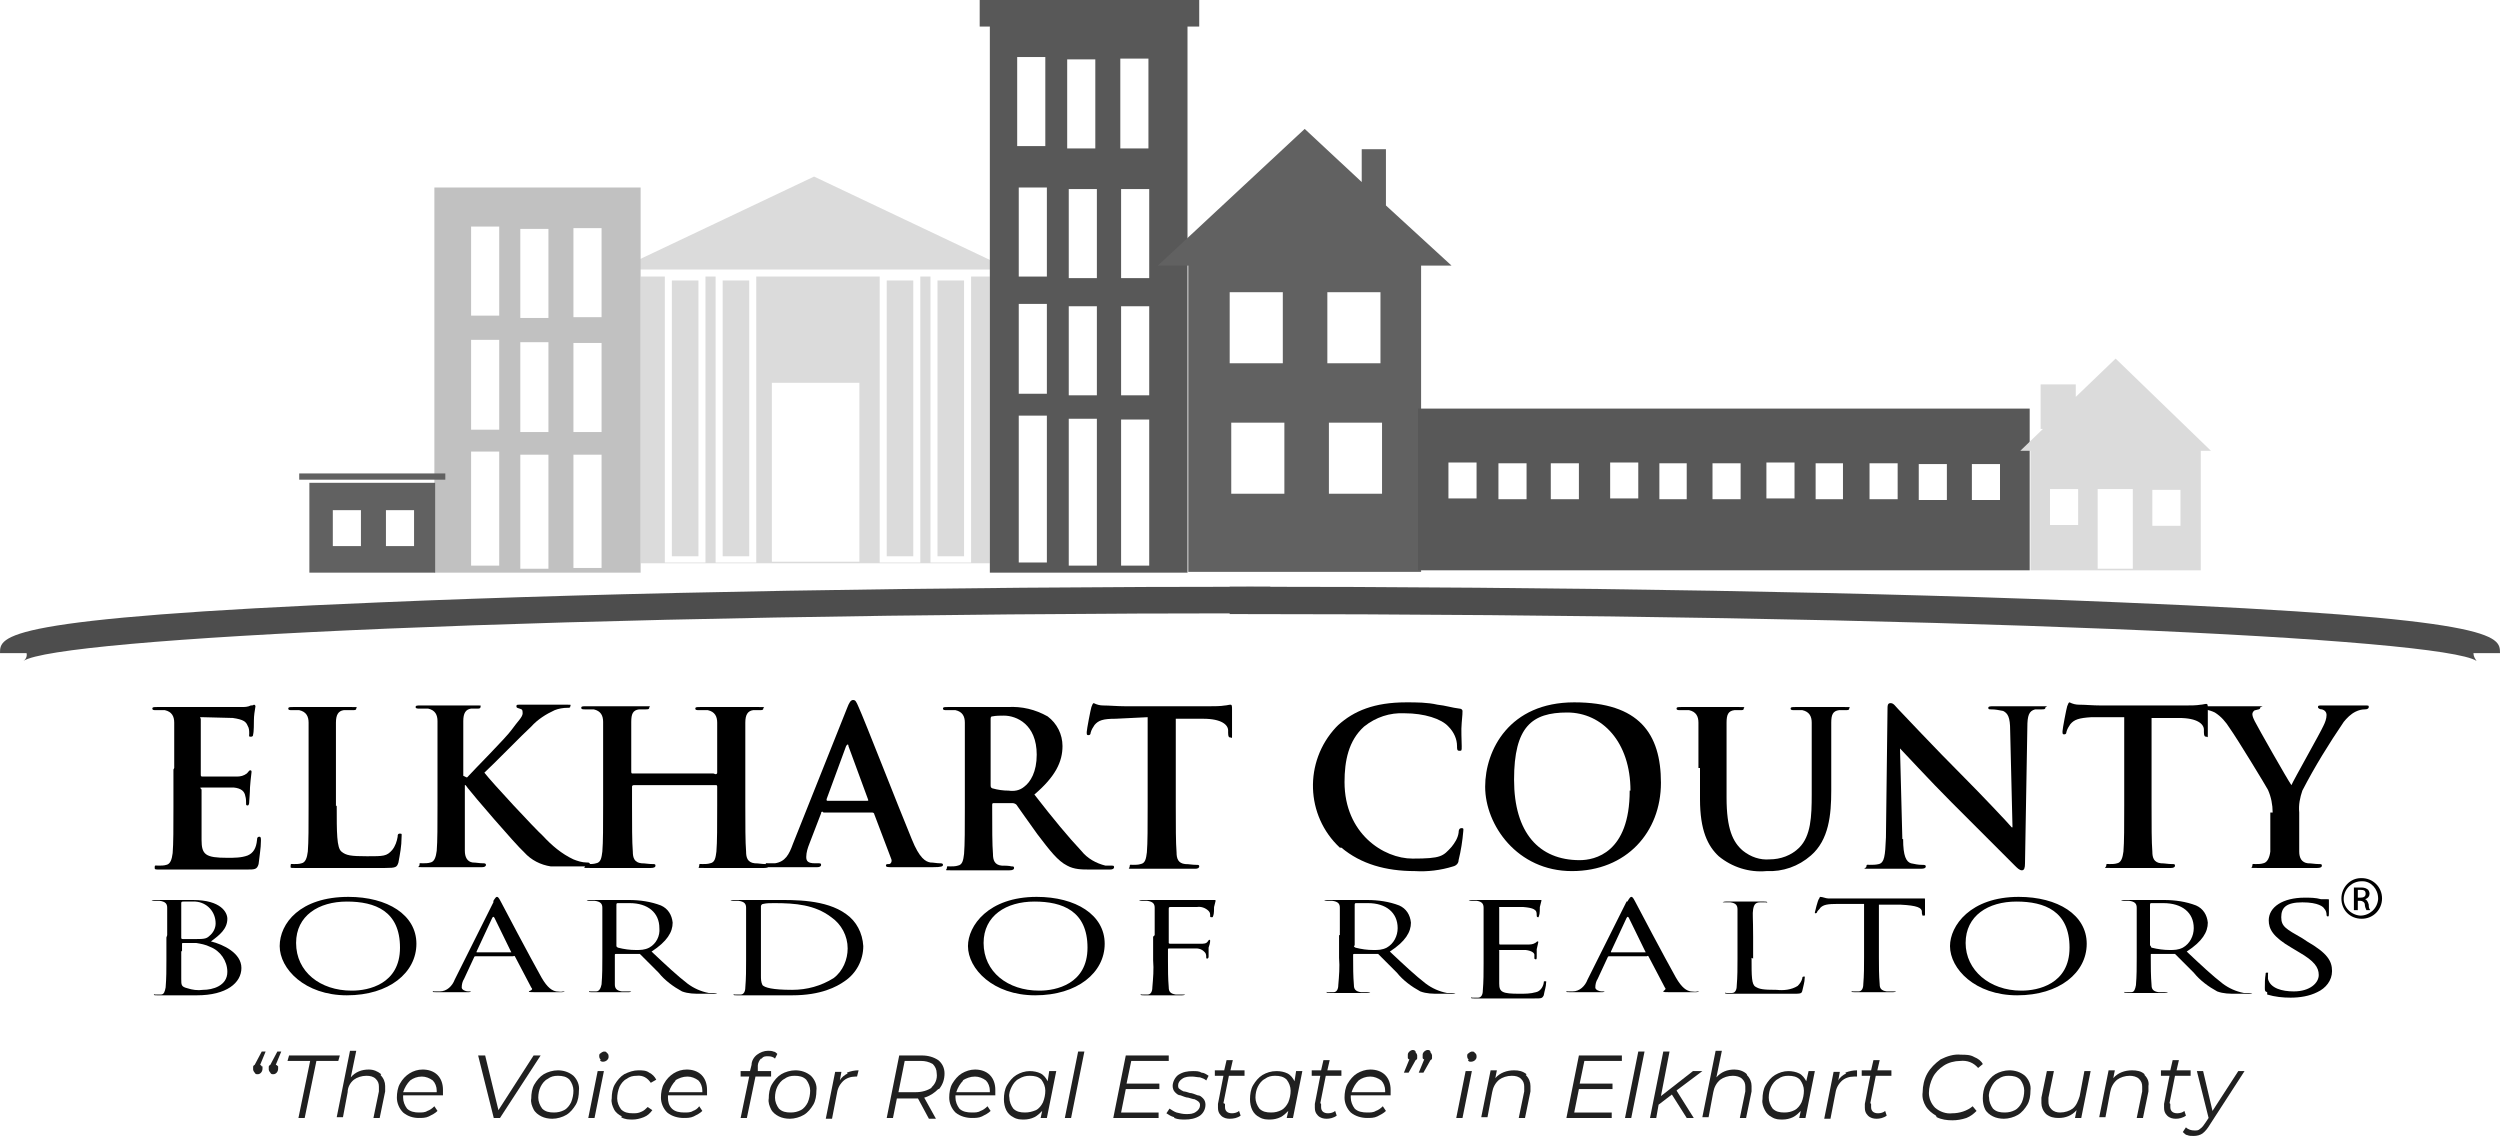
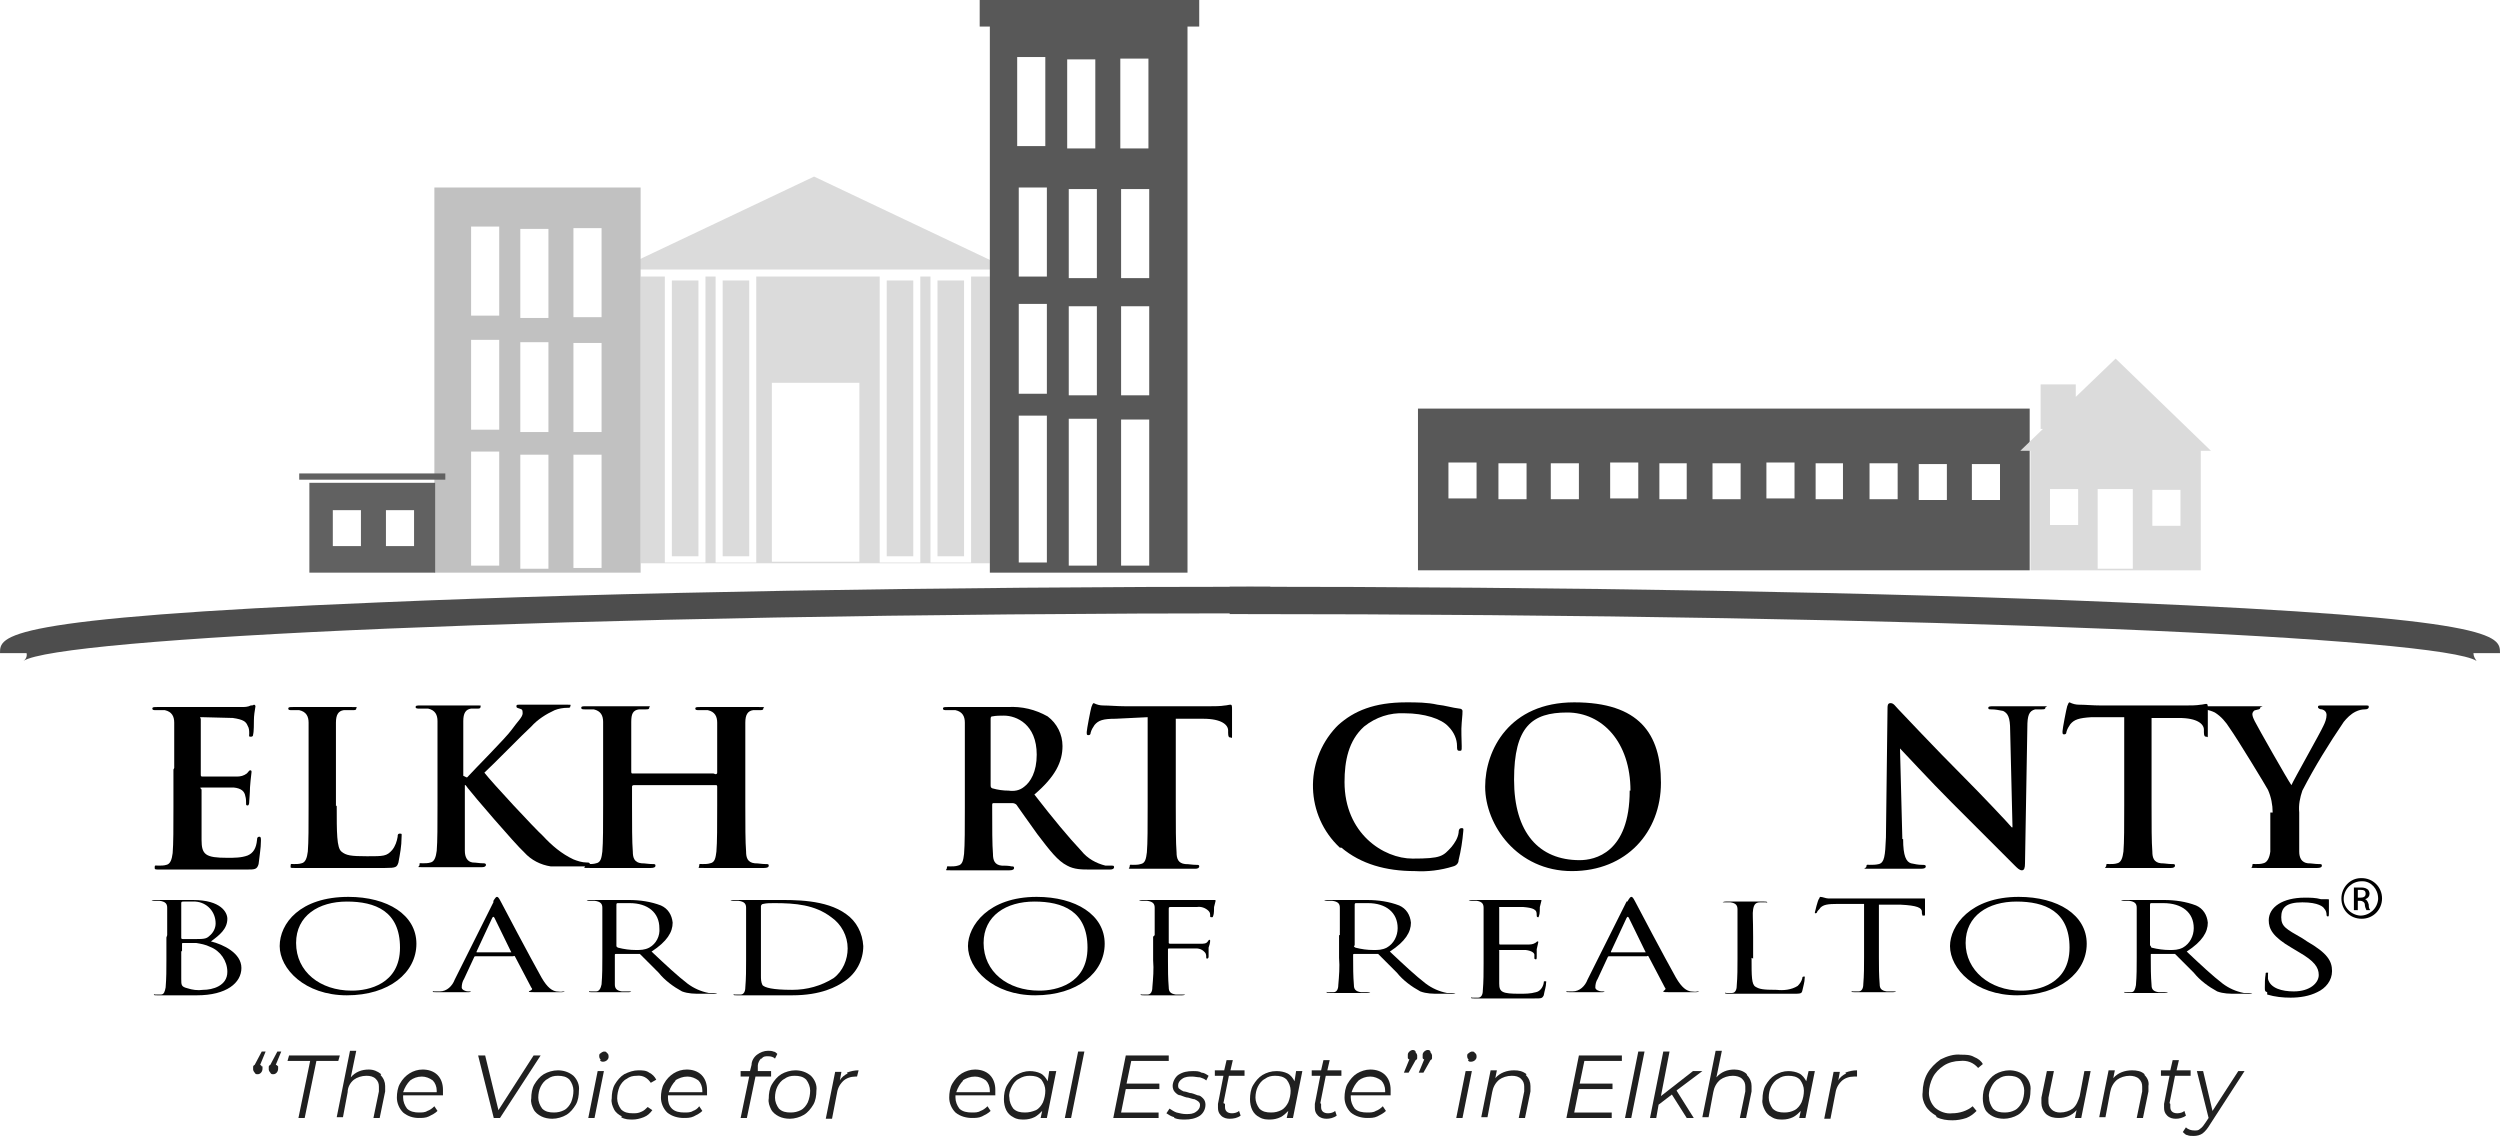
<svg xmlns="http://www.w3.org/2000/svg" id="Layer_1" version="1.1" viewBox="0 0 320 145.4">
  <defs>
    <style>
      .st0 {
        fill: #c1c1c1;
      }

      .st1 {
        fill: #dbdbdb;
      }

      .st2 {
        fill: #202020;
      }

      .st3 {
        fill: #585858;
      }

      .st4 {
        fill: #616161;
      }

      .st5 {
        fill: #4d4d4d;
      }
    </style>
  </defs>
  <g id="Layer_2">
    <g id="Layer_1-2">
      <path class="st1" d="M79.1,34.5l25.1-11.9,25.1,11.9h-50.2ZM116.9,35.9h-3.4v35.3h3.4v-35.3ZM95.9,35.9h-3.4v35.3h3.4v-35.3ZM123.3,35.9h-3.3v35.3h3.4v-35.3ZM89.3,35.9h-3.3v35.3h3.4v-35.3ZM126.7,35.4v36.7h-44.7v-36.7h3.1v36.6h5.2v-36.6h1.3v36.6h5.2v-36.6h15.8v36.6h5.2v-36.6h1.3v36.6h5.2v-36.6h2.4ZM110,49h-11.2v22.9h11.2v-22.9Z" />
      <path class="st3" d="M125.4,0v3.4h1.3v69.9h25.3V3.4h1.5V0h-28.1ZM130.2,7.3h3.6v11.4h-3.6V7.3ZM134,72h-3.6v-18.8h3.6v18.8ZM134,50.4h-3.6v-11.5h3.6v11.5ZM134,35.4h-3.6v-11.4h3.6v11.4ZM136.6,7.6h3.6v11.4h-3.6V7.6ZM140.4,72.4h-3.6v-18.8h3.6v18.8ZM140.4,50.6h-3.6v-11.4h3.6v11.4ZM140.4,35.6h-3.6v-11.4h3.6v11.4ZM143.4,7.5h3.6v11.5h-3.6V7.5ZM147.1,72.4h-3.6v-18.7h3.6v18.7ZM147.1,50.6h-3.6v-11.4h3.6v11.4ZM147.1,35.6h-3.6v-11.4h3.6v11.4Z" />
      <path class="st5" d="M3,84.6c.3-.2.5-.6.4-1H0c0-2.2,0-4.5,48.7-6.5,30.4-1.3,70.8-2,113.9-2v3.4c-92.9,0-155.2,3.2-159.6,6.1Z" />
      <path class="st5" d="M317,84.6c-4.4-2.9-66.7-6-159.6-6v-3.5c43,0,83.5.7,113.9,2,48.7,2,48.7,4.3,48.7,6.5h-3.4c0,.4.2.7.4,1Z" />
      <path class="st0" d="M55.6,24v49.3h26.4V24h-26.4ZM63.9,72.4h-3.6v-14.6h3.6v14.6ZM63.9,55h-3.6v-11.5h3.6v11.5ZM63.9,40.4h-3.6v-11.4h3.6v11.4ZM70.2,72.8h-3.6v-14.6h3.6v14.6ZM70.2,55.3h-3.6v-11.5h3.6v11.5ZM70.2,40.7h-3.6v-11.4h3.6v11.4ZM77,72.7h-3.6v-14.5h3.6v14.5ZM77,55.3h-3.6v-11.4h3.6v11.4ZM77,40.6h-3.6v-11.4h3.6v11.4Z" />
-       <path class="st4" d="M177.4,26.3v-7.2h-3.1v4.2l-7.3-6.8-18.8,17.5h3.9v39.2h29.8v-39.2h3.9l-8.4-7.7ZM157.4,37.4h6.8v9.1h-6.8v-9.1ZM164.4,63.2h-6.8v-9.1h6.8v9.1ZM169.9,37.4h6.8v9.1h-6.8v-9.1ZM176.9,63.2h-6.8v-9.1h6.8v9.1Z" />
      <path d="M22.3,98.3c0-4.2,0-5,0-5.8s-.3-1.4-1.2-1.6c-.3,0-.7,0-1.1,0-.3,0-.5,0-.5-.2s.2-.2.6-.2h2.2c.7,0,1.4,0,1.7,0h6.9c.4,0,.8,0,1.2-.2.1,0,.3,0,.4-.1.1,0,.2.1.2.2-.1.6-.2,1.2-.2,1.8,0,.3,0,1.5-.1,1.8,0,.1,0,.3-.3.3s-.2-.1-.2-.4c0-.3,0-.7-.2-1-.2-.5-.5-.8-1.9-1-.5,0-3.4-.1-3.9-.1s-.2,0-.2.3v7c0,.2,0,.3.2.3.6,0,3.8,0,4.4,0,.5,0,.9-.1,1.3-.4.2-.2.3-.4.4-.4s.2,0,.2.2-.1.6-.2,2c0,.6-.1,1.7-.1,1.8s0,.5-.2.5-.2-.1-.2-.2c0-.3,0-.7-.1-1-.1-.6-.5-1-1.5-1.1-.5,0-3.2,0-3.9,0s-.2.1-.2.3v6.4c0,1.9.5,2.3,3.3,2.3.9,0,1.8,0,2.6-.3.7-.3,1.1-.9,1.2-2,0-.3.1-.4.3-.4s.2.2.2.5c0,1-.2,2-.3,3-.2.7-.5.7-1.5.7-2.1,0-3.6,0-4.8,0s-2,0-2.9,0h-1.6c-.7,0-1.3,0-1.9,0s-.6,0-.6-.3.1-.2.5-.2c.3,0,.7,0,1-.1.5-.1.7-.7.8-1.5.1-1.2.1-3.3.1-5.9v-4.8Z" />
      <path d="M43.1,103.1c0,3.5,0,5.4.6,5.9s1.2.6,3.3.6,2.5,0,3.2-.8c.4-.5.6-1.1.7-1.7,0-.2,0-.4.3-.4s.2.1.2.5c0,1.1-.2,2.1-.4,3.2-.2.6-.3.7-1.7.7s-3.4,0-4.7,0-2.2,0-3.4,0h-1.6c-.7,0-1.3,0-1.9,0s-.5,0-.5-.3.1-.2.4-.2c.3,0,.7,0,1-.1.5-.1.7-.7.8-1.5.1-1.2.1-3.3.1-5.9v-4.8c0-4.2,0-5,0-5.8s-.3-1.4-1.2-1.6c-.3,0-.6,0-.9,0-.3,0-.5,0-.5-.2s.2-.2.6-.2c1.3,0,3,0,3.8,0s2.7,0,3.7,0,.6,0,.6.2-.2.2-.5.2c-.4,0-.7,0-1.1,0-.7.1-1,.6-1,1.6v10.7Z" />
      <path d="M59.7,99.5h.1c.9-1,5-5.1,5.7-6.1s1.4-1.6,1.4-2.1-.1-.5-.4-.6-.4-.1-.4-.3.1-.2.4-.2c.6,0,2.1,0,2.8,0s2.4,0,3.2,0,.5,0,.5.2-.1.2-.4.2c-.5,0-1.1.1-1.6.3-1.1.5-2.2,1.2-3,2.1-.9.8-5,5-6,5.9,1,1.3,6.4,7.1,7.5,8.1,1.1,1.2,2.4,2.3,3.9,3,.5.2,1.1.4,1.7.4.2,0,.4,0,.4.2s-.1.3-.7.3h-2.4c-.6,0-1.3,0-1.9,0-1.3-.2-2.5-.8-3.4-1.8-1.2-1.1-6.6-7.4-7.2-8.2l-.3-.4h-.1v2.5c0,2.5,0,4.7,0,5.9,0,.8.3,1.4,1,1.5.4,0,.9.1,1.3.1.2,0,.4,0,.4.2s-.2.3-.5.3c-1.5,0-3.3,0-4,0s-2.4,0-3.5,0-.5,0-.5-.3,0-.2.4-.2c.3,0,.7,0,1-.1.5-.1.7-.7.8-1.5.1-1.2.1-3.3.1-5.9v-4.9c0-4.2,0-5,0-5.8s-.3-1.4-1.2-1.6c-.4,0-.7,0-1.1,0-.3,0-.5,0-.5-.2s.2-.2.6-.2c1.5,0,3.2,0,3.8,0s2.4,0,3.3,0,.6,0,.6.2-.2.2-.4.2c-.3,0-.5,0-.8,0-.7.1-1,.6-1,1.6s0,1.7,0,5.8v1.2Z" />
      <path d="M91.6,99.1c0,0,.2,0,.2-.2,0,0,0,0,0,0v-.6c0-4.2,0-5,0-5.8s-.3-1.4-1.2-1.6c-.4,0-.7,0-1.1,0-.3,0-.5,0-.5-.2s.2-.2.6-.2c1.5,0,3.2,0,4,0s2.4,0,3.5,0,.6,0,.6.2-.2.2-.5.2c-.3,0-.5,0-.8,0-.7.1-1,.6-1,1.6s0,1.7,0,5.8v4.8c0,2.5,0,4.7.1,5.9,0,.8.2,1.4,1.1,1.5.5,0,.9.1,1.4.1.3,0,.4,0,.4.2s-.2.3-.6.3c-1.8,0-3.5,0-4.3,0s-2.4,0-3.4,0-.6,0-.6-.3.1-.2.4-.2c.3,0,.7,0,1-.1.6-.1.7-.7.8-1.5.1-1.2.1-3.3.1-5.9v-2.4c0,0,0-.2-.1-.2,0,0,0,0,0,0h-10.6c0,0-.2,0-.2.2v2.4c0,2.5,0,4.7.1,5.9,0,.8.2,1.4,1.1,1.5.5,0,.9.1,1.4.1.3,0,.4,0,.4.2s-.2.3-.6.3c-1.8,0-3.5,0-4.3,0s-2.4,0-3.5,0-.6,0-.6-.3.1-.2.4-.2c.3,0,.7,0,1-.1.6-.1.7-.7.8-1.5.1-1.2.1-3.3.1-5.9v-10.7c0-.8-.3-1.4-1.2-1.6-.4,0-.7,0-1.1,0-.3,0-.5,0-.5-.2s.2-.2.6-.2c1.5,0,3.2,0,4,0s2.4,0,3.5,0,.6,0,.6.2-.2.2-.5.2c-.3,0-.5,0-.8,0-.8.1-1,.6-1,1.6s0,1.7,0,5.8v.6c0,0,0,.2.1.2,0,0,0,0,0,0h10.4Z" />
-       <path d="M105.3,103.9c-.1,0-.2,0-.2.2l-1.5,3.9c-.2.5-.4,1.1-.4,1.7,0,.5.2.8,1.1.8h.4c.3,0,.4,0,.4.2s-.2.3-.5.3c-.9,0-2.1,0-2.9,0s-1.8,0-3.2,0-.5,0-.5-.3.1-.2.3-.2h.9c1.3-.2,1.8-1.1,2.3-2.5l6.9-17.3c.3-.8.5-1.1.8-1.1s.4.2.7.9c.7,1.5,5.1,12.8,6.8,16.9,1,2.5,1.8,2.9,2.4,3,.4,0,.8.1,1.2.1.2,0,.4,0,.4.2s-.2.3-1.3.3-3,0-5.2,0c-.5,0-.8,0-.8-.2s.1-.2.4-.2c.2,0,.4-.3.3-.6,0,0,0,0,0,0l-2.2-5.8c0-.1-.1-.2-.3-.2h-6.2ZM111,102.5c.1,0,.2,0,.1-.2l-2.5-6.8c0-.1,0-.2-.1-.2s-.1.1-.2.2l-2.5,6.8c0,.1,0,.2.1.2h5.1Z" />
      <path d="M123.5,98.3c0-4.2,0-5,0-5.8s-.3-1.4-1.2-1.6c-.4,0-.7,0-1.1,0-.3,0-.5,0-.5-.2s.2-.2.6-.2c1.5,0,3.2,0,3.8,0,.9,0,3,0,3.9,0,1.8-.1,3.5.3,5.1,1.2,1.2.9,1.9,2.3,1.9,3.8,0,2-.9,3.9-3.6,6.2,2.4,3.1,4.4,5.5,6,7.2.8,1,1.9,1.6,3.1,1.9.3,0,.5,0,.8,0,.2,0,.3,0,.3.2s-.2.3-.5.3h-2.6c-1,0-2,0-2.9-.5-1.2-.6-2.2-1.9-3.8-4-1.1-1.5-2.4-3.4-2.7-3.8-.1-.1-.3-.2-.5-.2h-2.4c-.1,0-.2,0-.2.2v.4c0,2.6,0,4.7.1,5.9,0,.8.2,1.4,1.1,1.5.4,0,.9,0,1.3.1.2,0,.3,0,.3.2s-.2.3-.6.3c-1.6,0-3.6,0-4,0s-2.3,0-3.4,0-.6,0-.6-.3.1-.2.4-.2c.3,0,.7,0,1-.1.6-.1.7-.7.8-1.5.1-1.2.1-3.3.1-5.9v-4.9ZM126.8,100.4c0,.3,0,.4.2.5.7.2,1.4.3,2.1.3.7.1,1.4,0,2-.5.8-.6,1.6-1.9,1.6-4.1,0-3.9-2.6-5-4.2-5-.5,0-1,0-1.5.1-.2,0-.2.2-.2.4v8.3Z" />
      <path d="M146.9,91.8l-4.1.2c-1.6,0-2.2.2-2.7.8-.2.3-.4.6-.5,1,0,.2-.1.3-.3.3s-.2-.1-.2-.4.5-2.9.6-3.2.2-.5.3-.5c.4.2.8.3,1.2.3.8,0,1.8.1,2.8.1h10.9c.6,0,1.3,0,1.9-.1.2,0,.5-.1.7-.1.2,0,.2.2.2.6,0,.6,0,2.5,0,3.2s0,.4-.2.4-.3-.1-.3-.6v-.3c0-.7-.8-1.5-3.2-1.5h-3.5c0,0,0,11.2,0,11.2,0,2.5,0,4.7.1,5.9,0,.8.2,1.4,1.1,1.5.5,0,.9.1,1.4.1.3,0,.4,0,.4.2s-.2.3-.5.3c-1.8,0-3.6,0-4.3,0s-2.4,0-3.5,0-.6,0-.6-.3.1-.2.4-.2c.3,0,.7,0,1-.1.6-.1.7-.7.8-1.5.1-1.2.1-3.3.1-5.9v-11.4Z" />
      <path d="M171.5,108.5c-4.4-4.1-4.6-11-.5-15.4,0,0,.2-.2.3-.3,2-1.8,4.6-2.9,8.7-2.9,1.3,0,2.7,0,4,.3,1,.1,1.9.4,2.8.5.3,0,.4.2.4.3s0,.6-.1,1.5,0,2.4,0,3,0,.6-.3.6-.3-.2-.3-.6c0-.9-.4-1.8-1.1-2.5-.9-1-3.1-1.7-5.6-1.7-1.9-.1-3.7.5-5.2,1.7-2,1.8-2.5,4.4-2.5,7.1,0,6.6,5,9.8,8.7,9.8s3.9-.3,5-1.5c.4-.5.8-1.1.9-1.8,0-.4.1-.6.4-.6s.2.2.2.4c-.1,1.2-.3,2.5-.6,3.7,0,.4-.3.7-.7.8-1.6.5-3.3.7-4.9.6-3.7,0-6.9-.9-9.4-3Z" />
      <path d="M190.1,100.7c0-4.7,3.1-10.8,11.4-10.8s11.1,4,11.1,10.3-4.4,11.3-11.4,11.3-11.1-5.9-11.1-10.8ZM208.7,101.2c0-6.2-3.6-10-8.1-10s-6.8,1.8-6.8,8.6,3.2,10.3,8.4,10.3c1.9,0,6.4-.9,6.4-8.9h0Z" />
-       <path d="M217.4,98.3c0-4.2,0-5,0-5.8s-.3-1.4-1.2-1.6c-.4,0-.7,0-1.1,0-.3,0-.5,0-.5-.2s.2-.2.6-.2c1.4,0,3.2,0,4,0s2.4,0,3.4,0,.6,0,.6.2-.2.2-.4.2c-.3,0-.5,0-.8,0-.8.1-1,.6-1,1.6s0,1.7,0,5.8v3.8c0,4,.8,5.7,2.1,6.8,1,.8,2.2,1.2,3.4,1.1,1.4,0,2.8-.5,3.8-1.5,1.5-1.5,1.6-4,1.6-6.8v-3.4c0-4.2,0-5,0-5.8s-.3-1.4-1.2-1.6c-.3,0-.7,0-1,0-.3,0-.5,0-.5-.2s.2-.2.6-.2c1.4,0,3.1,0,3.2,0,.3,0,2.1,0,3.1,0s.6,0,.6.2-.2.2-.5.2c-.3,0-.5,0-.8,0-.8.1-1,.6-1,1.6s0,1.7,0,5.8v2.9c0,3.1-.3,6.3-2.6,8.3-1.6,1.4-3.6,2.1-5.7,2-2.2.2-4.4-.5-6.1-1.9-1.4-1.3-2.4-3.3-2.4-7.3v-4Z" />
      <path d="M243.6,107.4c0,2.2.4,2.9,1,3.1.5.1.9.2,1.4.2.3,0,.5,0,.5.2s-.2.3-.6.3c-1.8,0-2.9,0-3.4,0s-1.5,0-3,0-.6,0-.6-.3.2-.2.4-.2c.4,0,.8,0,1.2-.1.7-.2.8-1,.9-3.4l.2-16.3c0-.6,0-.9.4-.9s.6.4,1,.8,4.5,4.8,8.5,8.8c1.9,1.9,5.6,5.8,6,6.3h.1l-.3-12.4c0-1.7-.3-2.2-.9-2.5-.5-.1-1-.2-1.5-.2-.3,0-.4,0-.4-.2s.3-.2.7-.2c1.4,0,2.8,0,3.3,0s1.3,0,2.7,0,.6,0,.6.2-.2.2-.5.2c-.3,0-.6,0-.8,0-.8.2-1,.8-1,2.3l-.3,17.4c0,.6-.1.9-.4.9s-.6-.3-.9-.6c-1.7-1.7-5.3-5.3-8.1-8.1s-6.1-6.4-6.6-6.9h0l.3,11.6Z" />
      <path d="M271.8,91.8h-4.1c-1.6.1-2.2.3-2.7.9-.2.3-.4.6-.5,1,0,.2-.1.3-.3.3s-.2-.1-.2-.4.5-2.9.6-3.2.2-.5.3-.5c.4.2.8.3,1.2.3.8,0,1.8.1,2.8.1h10.9c.6,0,1.3,0,1.9-.1.2,0,.5-.1.7-.1.2,0,.2.2.2.6,0,.6,0,2.5,0,3.2s0,.4-.2.4-.3-.1-.3-.6v-.3c0-.7-.8-1.5-3.2-1.5h-3.5c0,0,0,11.2,0,11.2,0,2.5,0,4.7.1,5.9,0,.8.2,1.4,1.1,1.5.5,0,.9.1,1.4.1.3,0,.4,0,.4.2s-.2.3-.5.3c-1.8,0-3.5,0-4.3,0s-2.4,0-3.5,0-.5,0-.5-.3.1-.2.4-.2c.3,0,.7,0,1-.1.5-.1.7-.7.8-1.5.1-1.2.1-3.3.1-5.9v-11.3Z" />
      <path d="M290.9,104c0-1-.2-2-.6-2.9-.2-.4-3.9-6.5-4.9-7.9-.5-.8-1.1-1.5-1.9-2-.4-.2-.8-.3-1.2-.4-.2,0-.4,0-.4-.2s.2-.2.5-.2c.5,0,2.5,0,3.5,0s1.7,0,3,0,.4,0,.4.2-.2.2-.6.3c-.2,0-.4.3-.4.5,0,.3.2.7.3.9.4.8,4.2,7.5,4.7,8.2.3-.7,3.7-6.7,4.1-7.6.2-.4.4-.9.4-1.4,0-.3-.2-.6-.6-.7-.2,0-.5-.1-.5-.3s.1-.2.5-.2c.9,0,1.8,0,2.6,0s2.4,0,2.9,0,.5,0,.5.2-.2.3-.5.3c-.4,0-.8.1-1.2.3-.6.3-1.1.8-1.5,1.3-1.9,2.8-3.7,5.7-5.3,8.8-.3.9-.5,1.8-.4,2.8v2.2c0,.4,0,1.6,0,2.8,0,.8.3,1.4,1.1,1.5.5,0,.9.1,1.4.1.3,0,.4,0,.4.2s-.2.3-.6.3c-1.7,0-3.5,0-4.2,0s-2.4,0-3.5,0-.6,0-.6-.3.1-.2.4-.2c.3,0,.7,0,1-.1.5-.1.8-.7.9-1.5,0-1.2,0-2.3,0-2.8v-2.2Z" />
      <path d="M21.4,119.7v-3.5c0-.5-.2-.8-1-.9-.2,0-.5,0-.8,0,0,0-.2,0-.2,0s.1-.1.4-.1h4.9c3.6,0,4.4,1.6,4.4,2.4,0,1.3-1,2.1-2.1,2.9,1.6.4,3.9,1.5,3.9,3.4s-1.9,3.5-5.7,3.5h-5.1c-.3,0-.4,0-.4-.1s0,0,.2,0c.2,0,.4,0,.7,0,.4,0,.5-.4.6-.9.1-1.2.1-2.3.1-3.5v-2.9ZM23.2,120c0,.1,0,.2.2.2.4,0,.9,0,1.4,0,1.2,0,1.6,0,2-.4.5-.4.8-1,.8-1.6,0-1.5-1.1-2.7-2.6-2.8-.1,0-.3,0-.4,0-.4,0-.7,0-1.1,0-.2,0-.3,0-.3.2v4.3ZM23.2,121.8v3.5c0,.8,0,1,.8,1.2.6.2,1.3.3,2,.2,1.2,0,3.1-.5,3.1-2.3,0-1.4-.9-2.7-2.2-3.2-.6-.3-1.2-.4-1.8-.5h-1.7c0,0-.1,0-.1.1v.9Z" />
      <path d="M44.6,114.8c5,0,8.7,2.3,8.7,6s-3.5,6.6-8.9,6.6-8.6-3.4-8.6-6.3,2.6-6.3,8.8-6.3ZM45.1,126.8c2,0,6.1-.8,6.1-5.5s-3.2-5.9-6.8-5.9-6.5,1.8-6.5,5.3c0,3.7,3.1,6.1,7.1,6.1h0Z" />
      <path d="M63.1,115.4c.3-.5.4-.6.5-.6s.2,0,.5.6,3.8,7.2,5.2,9.7c.8,1.4,1.4,1.7,1.9,1.8.3,0,.6.1.9,0,.1,0,.2,0,.2,0s-.2.1-.4.1h-3.5c-.4,0-.7,0-.7-.1s0,0,.2-.1.3-.2.1-.4l-2.1-4c0,0-.1-.1-.2,0h-4.8c0,0-.2,0-.2.1l-1.3,2.8c-.2.3-.3.7-.3,1.1,0,.3.5.5.8.5h.2c.2,0,.2,0,.2,0s-.1.1-.3.1h-4.2c-.3,0-.4,0-.4-.1s0,0,.2,0h.7c.9,0,1.6-.7,1.9-1.5l5-10ZM65.4,121.9q.1,0,0-.1l-2.1-4.3c-.1-.2-.2-.2-.3,0l-2,4.3c0,0,0,.1,0,.1h4.3Z" />
      <path d="M77.1,119.7v-3.5c0-.5-.2-.8-1-.9-.3,0-.5,0-.8,0,0,0-.2,0-.2,0s.1-.1.3-.1h5.1c1.4,0,2.8.2,4.1.7.9.4,1.4,1.2,1.5,2.2,0,1.2-.7,2.4-2.7,3.7,1.8,1.7,3.3,3.1,4.6,4.1.8.6,1.7,1,2.7,1.2.3,0,.6,0,.9,0,.1,0,.2,0,.2,0s-.1.1-.5.1h-1.6c-.8,0-1.6,0-2.4-.3-1.1-.6-2.2-1.4-3-2.4-.9-.9-2-2-2.4-2.4,0,0-.2,0-.3,0h-2.7c-.1,0-.2,0-.2.1v.4c0,1.1,0,2.3,0,3.4,0,.5.2.8.9.9.3,0,.8,0,1,0s.2,0,.2,0-.1.1-.3.1h-4.8c-.2,0-.3,0-.3-.1s0,0,.2,0c.2,0,.4,0,.7,0,.4,0,.6-.4.7-.9.1-1.2.1-2.3.1-3.5v-2.8ZM78.9,121.1c0,0,0,.1.2.2.8.2,1.5.3,2.3.3.6,0,1.1,0,1.7-.3.9-.5,1.4-1.5,1.3-2.5,0-2-1.5-3.2-3.8-3.2-.5,0-1,0-1.5,0-.1,0-.2,0-.2.2v5.2Z" />
      <path d="M95.5,119.7v-3.5c0-.5-.2-.8-1-.9-.2,0-.5,0-.8,0,0,0-.2,0-.2,0s.1-.1.4-.1h5.5c2.2,0,6.3-.1,8.9,1.8,1.3.9,2.1,2.4,2.2,4.1,0,1.8-.9,3.5-2.4,4.5-1,.7-3,1.8-6.7,1.8s-2.1,0-3.1,0h-1.8c0,0-.9,0-.9,0h-1.3c-.3,0-.4,0-.4-.1s0,0,.2,0c.2,0,.4,0,.7,0,.4,0,.6-.4.6-.9.1-1.2.1-2.3.1-3.5v-2.8ZM97.4,121.4v3.5c0,.4,0,.8.2,1.2.3.3,1.2.6,3.8.6,1.9,0,3.7-.5,5.3-1.5,1.2-.9,1.8-2.4,1.8-3.8,0-1.6-.8-3.1-2.1-4-2.1-1.6-4.6-1.8-7.3-1.8-.5,0-1,0-1.4.1-.2,0-.3.2-.3.3v5.4Z" />
      <path d="M132.7,114.8c5,0,8.7,2.3,8.7,6s-3.5,6.6-8.9,6.6-8.6-3.4-8.6-6.3c0-2.6,2.6-6.3,8.8-6.3ZM133.1,126.8c2,0,6.1-.8,6.1-5.5s-3.2-5.9-6.8-5.9-6.5,1.8-6.5,5.3c0,3.7,3.1,6.1,7.1,6.1h0Z" />
      <path d="M147.8,119.7v-3.5c0-.5-.2-.8-1-.9-.3,0-.5,0-.8,0,0,0-.2,0-.2,0s.1-.1.4-.1h8c.3,0,.7,0,1,0,.1,0,.2,0,.3,0,0,0,.1,0,.1.1,0,0,0,0,0,0,0,.1-.1.3-.2.8,0,.2,0,.9-.1,1.1s0,.2-.2.2-.2,0-.2-.2c0-.2,0-.4-.2-.6-.4-.4-1-.6-1.5-.5h-3.4c-.1,0-.2,0-.2.2v4.4c0,0,0,.1.2.1h3.8c.5,0,.8,0,1-.3s.2-.2.2-.2.1,0,.1.1c0,.3-.1.6-.2.9,0,.3,0,1,0,1.1s0,.3-.2.3c0,0-.1,0-.1-.1,0,0,0,0,0,0,0-.2,0-.4-.1-.6-.3-.4-.7-.6-1.2-.6h-3.4c-.1,0-.2,0-.2.1v1.4c0,1.2,0,2.3.1,3.5,0,.5.2.8.9.9.3,0,.8,0,1,0s.2,0,.2,0-.1.1-.4.1h-4.9c-.2,0-.4,0-.4-.1s0,0,.2,0c.2,0,.4,0,.7,0,.4,0,.6-.4.6-.9.1-1.2.2-2.3.1-3.5v-3Z" />
      <path d="M171.5,119.7c0-2.5,0-3,0-3.5s-.2-.8-1-.9c-.2,0-.5,0-.8,0,0,0-.2,0-.2,0s.1-.1.4-.1h5.1c1.4,0,2.8.2,4.1.7.9.4,1.4,1.2,1.5,2.2,0,1.2-.7,2.4-2.7,3.7,1.8,1.7,3.3,3.1,4.6,4.1.8.6,1.7,1,2.7,1.2.3,0,.6,0,.9,0,.1,0,.2,0,.2,0s-.1.1-.5.1h-1.6c-.8,0-1.6,0-2.4-.3-1.1-.6-2.2-1.4-3-2.4-.9-.9-2-2-2.4-2.4,0,0-.2,0-.3,0h-2.7c-.1,0-.2,0-.2.1v.4c0,1.2,0,2.3.1,3.5,0,.5.2.8.9.9.3,0,.8,0,1,0s.2,0,.2,0-.1.1-.4.1h-4.8c-.2,0-.4,0-.4-.1s0,0,.2,0c.2,0,.4,0,.7,0,.4,0,.6-.4.6-.9.1-1.2.2-2.3.1-3.5v-2.9ZM173.3,121.1c0,0,0,.1.2.2.8.2,1.5.3,2.3.3.6,0,1.1,0,1.7-.3.9-.5,1.4-1.5,1.4-2.5,0-2-1.5-3.2-3.8-3.2-.5,0-1,0-1.5,0-.1,0-.2,0-.2.2v5.2Z" />
      <path d="M189.9,119.7c0-2.5,0-3,0-3.5s-.2-.8-.9-.9c-.3,0-.5,0-.8,0,0,0-.2,0-.2,0s.1-.1.4-.1h7.6c.4,0,.8,0,1,0,.1,0,.2,0,.3,0,0,0,0,0,0,.1s-.1.3-.2.8c0,.2,0,.9-.1,1.1s0,.2-.1.2-.2,0-.2-.2c0-.2,0-.4-.1-.6-.2-.2-.4-.4-1.6-.5h-3c-.2,0-.1,0-.1.2v4.4c0,.1,0,.2.1.2h3.5c.3,0,.7,0,1-.2.2-.1.2-.2.3-.2s.1,0,.1.1-.1.4-.2.9c0,.3,0,.9,0,1s0,.3-.1.3c0,0-.1,0-.2-.1,0,0,0,0,0,0,0-.2,0-.4,0-.5,0-.2-.3-.5-1.1-.6-.6,0-2.8,0-3.2,0s-.2,0-.2.1v4.2c0,1.1.4,1.3,2.6,1.3.7,0,1.4,0,2.1-.2.5-.1.9-.6,1-1.2,0-.2,0-.2.2-.2s.1.1.1.2c0,.5-.2,1-.3,1.6-.2.4-.3.4-1.2.4h-7.7c-.3,0-.4,0-.4-.1s0,0,.2,0c.2,0,.4,0,.7,0,.4,0,.6-.4.6-.9.1-1.2.1-2.3.1-3.5v-2.9Z" />
      <path d="M208.3,115.4c.3-.5.4-.6.5-.6s.2,0,.5.6,3.8,7.2,5.2,9.7c.8,1.4,1.4,1.7,1.9,1.8.3,0,.6.1.9,0,.1,0,.2,0,.2,0s-.2.1-.4.1h-3.5c-.4,0-.7,0-.7-.1s0,0,.1-.1.3-.2.1-.4l-2.1-4c0,0-.1-.1-.2,0h-4.8c0,0-.2,0-.2.1l-1.3,2.8c-.2.3-.3.7-.3,1.1,0,.3.5.5.8.5h.2c.2,0,.2,0,.2,0s-.1.1-.3.1h-4.2c-.3,0-.4,0-.4-.1s0,0,.2,0h.6c.9,0,1.6-.7,1.9-1.5l5-10ZM210.6,121.9q.1,0,0-.1l-2.1-4.3c-.1-.2-.2-.2-.3,0l-2,4.3c0,0,0,.1,0,.1h4.3Z" />
      <path d="M224.2,122.6c0,2.4,0,3.4.5,3.7s.9.4,2.7.4c.9.1,1.9,0,2.7-.5.3-.3.5-.6.6-1,0-.1,0-.2.2-.2s.1,0,.1.2c0,.5-.2,1.1-.3,1.6-.1.4-.2.4-1.4.4h-8.1c-.2,0-.4,0-.4-.1s0,0,.2,0c.2,0,.4,0,.7,0,.4,0,.6-.4.6-.9.1-1.2.1-2.3.1-3.5v-2.8c0-2.5,0-3,0-3.5s-.2-.8-.9-.9c-.3,0-.5,0-.8,0,0,0-.2,0-.2,0s.1-.1.4-.1h4.9c.2,0,.4,0,.4.1s0,0-.2,0h-.7c-.6,0-.8.3-.9.9s0,1,0,3.5v2.8Z" />
      <path d="M240.5,122.5c0,1.2,0,2.3.1,3.5,0,.5.2.8.9.9.3,0,.8,0,1,0s.2,0,.2,0-.1.1-.4.1h-4.9c-.2,0-.4,0-.4-.1s0,0,.2,0c.2,0,.4,0,.7,0,.4,0,.6-.4.6-.9.1-1.2.1-2.3.1-3.5v-6.8h-3.3c-1.4,0-1.9.1-2.3.5-.1.2-.3.3-.4.5,0,.1-.1.2-.2.2s-.1,0-.1-.1.4-1.6.5-1.7.1-.3.2-.3c.3,0,.7.2,1,.2.6,0,1.5,0,1.8,0h8.3c.5,0,1.1,0,1.6,0,.3,0,.5,0,.6,0s.1,0,.1.2c0,.5,0,1.6,0,1.8s0,.2-.2.2-.1,0-.2-.3v-.2c0-.5-.6-.8-2.7-.9h-2.8v6.8Z" />
      <path d="M258.4,114.8c5,0,8.7,2.3,8.7,6s-3.5,6.6-8.9,6.6-8.6-3.4-8.6-6.3c0-2.6,2.6-6.3,8.8-6.3ZM258.8,126.8c2,0,6.1-.8,6.1-5.5s-3.2-5.9-6.8-5.9-6.5,1.8-6.5,5.3,3.1,6.1,7.1,6.1h0Z" />
      <path d="M273.5,119.7v-3.5c0-.5-.2-.8-1-.9-.2,0-.5,0-.8,0,0,0-.2,0-.2,0s.1-.1.4-.1h5.1c1.4,0,2.8.2,4.1.7.9.4,1.4,1.2,1.5,2.2,0,1.2-.7,2.4-2.7,3.7,1.8,1.7,3.3,3.1,4.6,4.1.8.6,1.7,1,2.7,1.2.3,0,.6,0,.9,0,.1,0,.2,0,.2,0s-.1.1-.5.1h-1.6c-.8,0-1.6,0-2.4-.3-1.1-.6-2.2-1.4-3-2.4-.9-.9-2-2-2.4-2.4,0,0-.2,0-.3,0h-2.7c-.1,0-.1,0-.1.1v.4c0,1.2,0,2.3.1,3.5,0,.5.2.8.9.9.3,0,.8,0,1,0s.2,0,.2,0-.1.1-.4.1h-4.8c-.2,0-.4,0-.4-.1s0,0,.2,0c.2,0,.4,0,.7,0,.4,0,.5-.4.6-.9.1-1.2.1-2.3.1-3.5v-2.9ZM275.3,121.1c0,0,0,.1.1.2.8.2,1.6.3,2.3.3.6,0,1.1,0,1.7-.3.9-.5,1.4-1.5,1.4-2.5,0-2-1.5-3.2-3.9-3.2-.5,0-1,0-1.5,0-.1,0-.2,0-.2.2v5.2Z" />
      <path d="M290.2,127c-.3-.1-.3-.2-.3-.6,0-.6,0-1.1.1-1.7,0-.2,0-.2.2-.2s.1,0,.1.2c0,.2,0,.4,0,.6.3,1.2,1.8,1.6,3.3,1.6,2.1,0,3.2-1.1,3.2-2.1s-.6-1.8-2.5-2.9l-1-.6c-2.4-1.4-2.9-2.4-2.9-3.5,0-1.7,1.8-2.9,4.6-2.9.7,0,1.4,0,2.1.2.3,0,.5,0,.8,0,.2,0,.2,0,.2.1,0,.6,0,1.1,0,1.7,0,.2,0,.4-.1.4s-.2,0-.2-.2c0-.3-.1-.6-.3-.8-.1-.2-.7-.8-2.8-.8s-2.7.7-2.7,1.9.6,1.5,2.7,2.7l.6.4c2.6,1.5,3.2,2.5,3.2,3.8,0,1.2-.8,2.2-1.9,2.7-1,.5-2.2.7-3.4.7-1,0-2-.1-3-.4Z" />
      <path d="M302.3,112.4c1.4,0,2.6,1.1,2.6,2.6,0,1.4-1.1,2.6-2.6,2.6s-2.6-1.1-2.6-2.6c0,0,0,0,0,0,0-1.4,1.1-2.6,2.5-2.6,0,0,0,0,0,0ZM302.3,112.8c-1.2,0-2.2.9-2.3,2.1s.9,2.2,2.1,2.3c1.2,0,2.2-.9,2.3-2.1,0,0,0,0,0-.1,0-1.2-.9-2.2-2-2.2,0,0,0,0,0,0ZM301.8,116.5h-.5v-2.9c.3,0,.5,0,.8,0,.3,0,.6,0,.9.2.2.1.3.4.3.6,0,.3-.2.6-.6.7h0c.2,0,.4.3.5.7,0,.2,0,.5.2.7h-.5c-.1-.2-.2-.5-.2-.7,0-.3-.3-.5-.6-.5,0,0,0,0,0,0h-.3v1.3ZM301.8,114.9h.3c.4,0,.7-.1.7-.5s-.2-.5-.7-.5h-.3v1Z" />
      <path class="st4" d="M39.6,73.3h16.1v-11.5h-16.1v11.5ZM49.4,65.3h3.6v4.6h-3.6v-4.6ZM42.6,65.3h3.6v4.6h-3.6v-4.6Z" />
      <rect class="st4" x="38.3" y="60.6" width="18.7" height=".8" />
      <path class="st3" d="M181.5,52.3v20.7h78.3v-20.7h-78.3ZM189,63.8h-3.6v-4.6h3.6v4.6ZM195.4,63.9h-3.6v-4.6h3.6v4.6ZM202.1,63.9h-3.6v-4.6h3.6v4.6ZM209.7,63.8h-3.6v-4.6h3.6v4.6ZM216,63.9h-3.6v-4.6h3.5v4.6ZM222.8,63.9h-3.6v-4.6h3.6v4.6ZM229.7,63.8h-3.6v-4.6h3.6v4.6ZM236,63.9h-3.6v-4.6h3.5v4.6ZM242.9,63.9h-3.6v-4.6h3.6v4.6ZM249.2,64h-3.6v-4.6h3.6v4.6ZM256,64h-3.6v-4.6h3.6v4.6Z" />
      <path class="st1" d="M270.8,45.9l-5.1,4.9v-1.6h-4.5v5.7h.3l-2.9,2.8h1.3v15.3h21.8v-15.3h1.3l-12.2-11.8ZM266,67.2h-3.6v-4.6h3.6v4.6ZM273,72.8h-4.5v-10.2h4.5v10.2ZM279.1,67.3h-3.6v-4.6h3.6v4.6Z" />
      <path class="st2" d="M33.6,136.5c0,0,0,.2,0,.3,0,.4-.3.7-.6.7,0,0,0,0,0,0-.2,0-.3,0-.4-.2-.1-.1-.2-.3-.2-.4,0,0,0-.2,0-.3,0-.1,0-.2.2-.3l.9-1.7h.5l-.7,1.7c0,0,.2.1.2.2ZM35.6,136.5c0,0,0,.2,0,.3,0,.4-.3.7-.6.7,0,0,0,0,0,0-.2,0-.3,0-.4-.2-.1-.1-.2-.3-.2-.4,0,0,0-.2,0-.3,0-.1,0-.2.2-.3l.9-1.7h.5l-.7,1.7c.1,0,.2.1.3.2h0Z" />
      <path class="st2" d="M39.6,135.8h-2.8l.2-.7h6.5l-.2.7h-2.8l-1.5,7.3h-.8l1.5-7.3Z" />
      <path class="st2" d="M48.7,137.6c.4.4.6.9.6,1.4,0,.2,0,.5,0,.7l-.7,3.4h-.8l.7-3.4c0-.2,0-.4,0-.6,0-.4-.1-.7-.4-1-.3-.3-.7-.4-1.2-.4-.6,0-1.2.2-1.6.5-.5.4-.8,1-.8,1.6l-.6,3.2h-.8l1.7-8.5h.8l-.7,3.4c.6-.7,1.4-1,2.3-1,.6,0,1.1.2,1.6.6Z" />
      <path class="st2" d="M51.6,140.3c0,0,0,.2,0,.2,0,.5.2,1,.5,1.4.4.4,1,.5,1.5.5.4,0,.8,0,1.1-.2.3-.1.6-.3.9-.6l.4.6c-.3.3-.7.5-1.1.7-.4.2-.9.2-1.3.2-.7,0-1.4-.2-2-.7-.5-.5-.8-1.2-.8-1.9,0-.6.1-1.3.4-1.8.6-1.1,1.7-1.8,2.9-1.8.7,0,1.4.2,1.9.7.5.5.7,1.2.7,1.9,0,.2,0,.5,0,.7h-5.1ZM52.5,138.3c-.4.4-.7.9-.9,1.5h4.3c0,0,0-.1,0-.2,0-.5-.2-1-.5-1.3-.4-.3-.9-.5-1.4-.5-.6,0-1.1.2-1.5.5Z" />
      <path class="st2" d="M69.2,135.1l-5.2,8h-.8l-2-8h.9l1.7,7,4.5-7h.9Z" />
      <path class="st2" d="M69.3,142.9c-.4-.2-.8-.5-1-.9-.2-.4-.4-.9-.3-1.4,0-.6.1-1.3.4-1.8.3-.5.7-1,1.2-1.3.5-.3,1.2-.5,1.8-.5.7,0,1.4.2,2,.7.5.5.8,1.2.7,1.9,0,.6-.1,1.3-.4,1.8-.3.5-.7,1-1.2,1.3-.5.3-1.2.5-1.8.5-.5,0-1-.1-1.4-.3ZM72.2,142.1c.4-.2.7-.6.9-1,.2-.5.3-1,.3-1.5,0-.5-.2-1-.5-1.4-.4-.4-.9-.5-1.5-.5-.5,0-.9.1-1.3.4-.4.2-.7.6-.9,1-.2.4-.3.9-.3,1.4,0,.5.2,1,.5,1.4.4.4.9.5,1.5.5.5,0,.9-.1,1.3-.3Z" />
      <path class="st2" d="M76.5,137.1h.8l-1.2,6h-.8l1.2-6ZM76.9,135.6c-.1,0-.2-.2-.2-.4,0-.2,0-.3.2-.4.1-.1.3-.2.4-.2.2,0,.3,0,.4.2.1,0,.2.2.2.4,0,.2,0,.3-.2.5-.1.1-.3.2-.5.2-.1,0-.3,0-.4-.2h0Z" />
      <path class="st2" d="M79.6,142.9c-.4-.2-.8-.5-1-.9-.2-.4-.4-.9-.3-1.4,0-.6.1-1.3.4-1.8.3-.5.7-1,1.2-1.3.6-.3,1.2-.5,1.8-.5.5,0,1,0,1.4.3.4.2.7.5.9.9l-.7.4c-.4-.6-1-1-1.8-.9-.5,0-.9.1-1.3.4-.4.2-.7.6-.9,1-.2.5-.3,1-.3,1.5,0,.5.2,1,.5,1.4.4.4.9.5,1.5.5.4,0,.7,0,1.1-.2.3-.1.6-.4.8-.6l.6.4c-.3.4-.6.7-1.1.9-.5.2-1,.3-1.4.3-.5,0-1,0-1.5-.3Z" />
      <path class="st2" d="M85.5,140.3c0,0,0,.2,0,.2,0,.5.1,1,.5,1.4.4.4,1,.5,1.6.5.4,0,.8,0,1.1-.2.3-.1.6-.3.8-.6l.4.6c-.3.3-.7.5-1.1.7-.4.2-.9.2-1.3.2-.7,0-1.5-.2-2.1-.7-.5-.5-.8-1.2-.8-1.9,0-.6.1-1.3.4-1.8.6-1.1,1.7-1.8,2.9-1.8.7,0,1.4.2,1.9.7.5.5.7,1.2.7,1.9,0,.2,0,.5,0,.7h-5ZM86.5,138.3c-.4.4-.7.9-.9,1.5h4.3c0,0,0-.1,0-.2,0-.5-.2-1-.5-1.3-.4-.3-.9-.5-1.4-.5-.6,0-1.1.2-1.6.5h0Z" />
      <path class="st2" d="M97.4,135.5c-.2.2-.4.6-.4.9v.7c-.1,0,1.7,0,1.7,0v.7h-2l-1.1,5.3h-.8l1.1-5.3h-1.1v-.7h1.2l.2-.8c0-.5.3-1,.7-1.3.4-.3.9-.5,1.4-.5.2,0,.5,0,.7.1.2,0,.4.2.5.3l-.3.6c-.2-.2-.5-.3-.9-.3-.3,0-.6,0-.8.3Z" />
      <path class="st2" d="M99.7,142.9c-.4-.2-.8-.5-1-.9-.2-.4-.4-.9-.3-1.4,0-.6.1-1.3.4-1.8.3-.5.7-1,1.2-1.3.5-.3,1.2-.5,1.8-.5.7,0,1.4.2,2,.7.5.5.8,1.2.7,1.9,0,.6-.1,1.3-.4,1.8-.3.5-.7,1-1.2,1.3-.5.3-1.2.5-1.8.5-.5,0-1-.1-1.4-.3ZM102.5,142.1c.4-.2.7-.6.9-1,.2-.5.3-1,.3-1.5,0-.5-.2-1-.5-1.4-.4-.4-.9-.5-1.5-.5-.5,0-.9.1-1.3.4-.4.2-.7.6-.9,1-.2.4-.3.9-.3,1.4,0,.5.2,1,.5,1.4.4.4.9.5,1.5.5.5,0,.9-.1,1.3-.3Z" />
      <path class="st2" d="M108.4,137.3c.5-.2,1-.3,1.5-.3l-.2.8h-.2c-.6,0-1.2.2-1.6.6-.5.5-.7,1-.8,1.7l-.6,3.1h-.8l1.2-6h.8l-.2,1.1c.2-.4.6-.7,1-.9Z" />
-       <path class="st2" d="M120.1,139.4c-.5.5-1.1.9-1.8,1.1l1.5,2.7h-.9l-1.4-2.6h-2.7l-.5,2.5h-.8l1.6-8h2.9c.8,0,1.5.2,2.1.6.5.4.8,1,.8,1.7,0,.7-.2,1.4-.7,2ZM119.2,139.2c.5-.4.8-1.1.7-1.8,0-.5-.2-.9-.5-1.2-.5-.3-1-.4-1.5-.4h-2.1l-.8,4h2.2c.8,0,1.5-.2,2.1-.6Z" />
      <path class="st2" d="M122.3,140.3c0,0,0,.2,0,.2,0,.5.2,1,.5,1.4.4.4,1,.5,1.6.5.4,0,.8,0,1.1-.2.3-.1.6-.3.9-.6l.4.6c-.3.3-.7.5-1.1.7-.4.2-.9.2-1.3.2-.7,0-1.5-.2-2.1-.7-.5-.5-.8-1.2-.8-1.9,0-.6.1-1.3.4-1.8.3-.5.7-1,1.2-1.3.5-.3,1.1-.5,1.7-.5.7,0,1.4.2,1.9.7.5.5.7,1.2.7,1.9,0,.2,0,.5,0,.7h-5.1ZM123.3,138.3c-.4.4-.7.9-.9,1.5h4.3c0,0,0-.1,0-.2,0-.5-.2-1-.5-1.3-.4-.3-.9-.5-1.4-.5-.6,0-1.1.2-1.6.5h0Z" />
      <path class="st2" d="M135.2,137.1l-1.2,6h-.8l.2-.9c-.3.3-.6.6-1,.8-.4.2-.9.3-1.3.3-.5,0-.9,0-1.4-.3-.4-.2-.7-.5-.9-.9-.2-.4-.3-.9-.3-1.4,0-.6.1-1.3.4-1.8.3-.5.7-1,1.2-1.3.5-.3,1.1-.5,1.7-.5.5,0,1,.1,1.4.3.4.2.7.6.9,1l.2-1.3h.8ZM132.6,142.1c.4-.2.7-.6.9-1,.2-.5.3-1,.3-1.5,0-.5-.2-1-.5-1.4-.4-.4-.9-.5-1.5-.5-.5,0-.9.1-1.4.4-.4.2-.7.6-.9,1-.2.4-.4.9-.3,1.4,0,.5.2,1,.5,1.4.4.4.9.5,1.5.5.5,0,.9-.1,1.4-.3h0Z" />
      <path class="st2" d="M138,134.6h.8l-1.7,8.5h-.8l1.7-8.5Z" />
      <path class="st2" d="M144.8,135.8l-.6,2.9h4.2v.7h-4.3l-.6,3h4.8v.7h-5.8l1.6-8h5.5v.7c-.1,0-4.8,0-4.8,0Z" />
      <path class="st2" d="M150.3,143c-.4-.1-.7-.3-1-.5l.4-.6c.3.2.6.4.9.5.4.1.8.2,1.2.2.5,0,.9,0,1.3-.3.3-.2.5-.5.5-.8,0-.2,0-.3-.2-.5-.1-.1-.3-.2-.5-.3-.2,0-.4-.1-.8-.2-.3,0-.7-.2-1-.3-.3,0-.5-.2-.7-.4-.2-.2-.3-.5-.3-.8,0-.5.3-1.1.7-1.4.6-.4,1.2-.5,1.9-.5.4,0,.8,0,1.1.2.3,0,.6.2.9.4l-.3.6c-.2-.2-.5-.3-.8-.4-.3,0-.7-.1-1-.1-.4,0-.9,0-1.3.3-.3.2-.5.5-.5.8,0,.2,0,.4.2.5.1.1.3.2.5.3.2,0,.5.1.8.2.3,0,.7.2,1,.3.3,0,.5.2.7.4.2.2.3.5.3.8,0,.6-.3,1.1-.7,1.4-.6.4-1.3.5-1.9.5-.5,0-.9,0-1.4-.2Z" />
      <path class="st2" d="M156.8,141.3c0,.1,0,.3,0,.4,0,.5.3.8.9.8.3,0,.7-.1.9-.3l.2.6c-.4.3-.9.4-1.4.4-.4,0-.8-.1-1.1-.4-.3-.3-.4-.6-.4-1,0-.2,0-.3,0-.5l.7-3.6h-1.1v-.7h1.2l.3-1.3h.8l-.3,1.3h1.8v.7h-2l-.7,3.5Z" />
      <path class="st2" d="M166.7,137.1l-1.2,6h-.8l.2-.9c-.3.3-.6.6-1,.8-.4.2-.9.3-1.3.3-.5,0-.9,0-1.4-.3-.4-.2-.7-.5-.9-.9-.2-.4-.3-.9-.3-1.4,0-.6.1-1.3.4-1.8.3-.5.7-1,1.2-1.3.5-.3,1.1-.5,1.8-.5.5,0,1,.1,1.4.3.4.2.7.6.9,1l.2-1.3h.8ZM164,142.1c.4-.2.7-.6.9-1,.2-.5.3-1,.3-1.5,0-.5-.2-1-.5-1.4-.4-.4-.9-.5-1.5-.5-.5,0-.9.1-1.3.4-.4.2-.7.6-.9,1-.2.4-.3.9-.3,1.4,0,.5.2,1,.5,1.4.4.4.9.5,1.5.5.5,0,.9-.1,1.3-.3h0Z" />
      <path class="st2" d="M169.1,141.3c0,.1,0,.3,0,.4,0,.5.3.8.9.8.3,0,.7-.1.9-.3l.2.6c-.4.3-.9.4-1.3.4-.4,0-.8-.1-1.1-.4-.3-.3-.4-.6-.4-1,0-.2,0-.3,0-.5l.7-3.6h-1.1v-.7h1.2l.3-1.3h.8l-.3,1.3h1.8v.7h-2l-.7,3.5Z" />
      <path class="st2" d="M172.9,140.3c0,0,0,.2,0,.2,0,.5.2,1,.5,1.4.4.4,1,.5,1.6.5.4,0,.8,0,1.1-.2.3-.1.6-.3.9-.6l.4.6c-.3.3-.7.5-1.1.7-.4.2-.9.2-1.3.2-.7,0-1.5-.2-2.1-.7-.5-.5-.8-1.2-.8-1.9,0-.6.1-1.3.4-1.8.3-.5.7-1,1.2-1.3.5-.3,1.1-.5,1.7-.5.7,0,1.4.2,1.9.7.5.5.7,1.2.7,1.9,0,.2,0,.5,0,.7h-5.1ZM173.9,138.3c-.4.4-.7.9-.9,1.5h4.3c0,0,0-.1,0-.2,0-.5-.2-1-.5-1.3-.4-.3-.9-.5-1.4-.5-.6,0-1.1.2-1.5.5Z" />
      <path class="st2" d="M181.2,134.7c.1.1.2.3.2.4,0,0,0,.2,0,.3,0,.1,0,.2-.2.3l-.9,1.6h-.6l.7-1.7c-.1,0-.2-.1-.2-.2,0,0,0-.2,0-.3,0-.2,0-.3.2-.5.1-.1.3-.2.4-.2.1,0,.3,0,.4.2ZM183.1,134.7c.1.1.2.3.2.4,0,0,0,.2,0,.3,0,.1,0,.2-.2.3l-.9,1.6h-.6l.7-1.7c-.1,0-.2-.1-.2-.2,0,0,0-.2,0-.3,0-.2,0-.3.2-.5.1-.1.3-.2.4-.2.2,0,.3,0,.4.2h0Z" />
      <path class="st2" d="M187.6,137.1h.8l-1.2,6h-.8l1.2-6ZM188,135.6c-.1,0-.2-.2-.2-.4,0-.2,0-.3.2-.4.1-.1.3-.2.4-.2.2,0,.3,0,.4.2.1,0,.2.2.2.4,0,.2,0,.3-.2.5-.1.1-.3.2-.5.2-.2,0-.3,0-.4-.2h0Z" />
      <path class="st2" d="M195.3,137.6c.4.4.6.9.6,1.4,0,.2,0,.5,0,.7l-.7,3.4h-.8l.7-3.4c0-.2,0-.4,0-.6,0-.4-.1-.7-.4-1-.3-.3-.7-.4-1.2-.4-.6,0-1.2.2-1.6.5-.5.4-.8,1-.9,1.6l-.6,3.2h-.8l1.2-6h.8l-.2,1c.6-.7,1.5-1,2.4-1,.6,0,1.1.1,1.6.5Z" />
      <path class="st2" d="M202.8,135.8l-.6,2.9h4.2v.7h-4.3l-.6,3h4.8v.7h-5.8l1.6-8h5.5v.7c-.1,0-4.8,0-4.8,0Z" />
      <path class="st2" d="M209.7,134.6h.8l-1.7,8.5h-.8l1.7-8.5Z" />
      <path class="st2" d="M214.6,139.6l2.2,3.5h-.9l-1.9-3-1.7,1.3-.3,1.7h-.8l1.7-8.5h.8l-1.1,5.7,4.1-3.2h1.2l-3.2,2.4Z" />
      <path class="st2" d="M223.6,137.6c.4.4.6.9.6,1.4,0,.2,0,.5,0,.7l-.7,3.4h-.8l.7-3.4c0-.2,0-.4,0-.6,0-.4-.1-.7-.4-1-.3-.3-.8-.4-1.2-.4-.6,0-1.2.2-1.6.5-.5.4-.8,1-.9,1.6l-.6,3.2h-.8l1.7-8.5h.8l-.7,3.4c.6-.7,1.4-1,2.3-1,.6,0,1.2.2,1.6.6Z" />
      <path class="st2" d="M232.3,137.1l-1.2,6h-.8l.2-.9c-.3.3-.6.6-1,.8-.4.2-.9.3-1.3.3-.5,0-.9,0-1.4-.3-.4-.2-.7-.5-.9-.9-.2-.4-.4-.9-.3-1.4,0-.6.1-1.3.4-1.8.3-.5.7-1,1.2-1.3.5-.3,1.1-.5,1.7-.5.5,0,1,.1,1.4.3.4.2.7.6.9,1l.3-1.3h.8ZM229.7,142.1c.4-.2.7-.6.9-1,.2-.5.3-1,.3-1.5,0-.5-.2-1-.5-1.4-.4-.4-.9-.5-1.5-.5-.5,0-.9.1-1.3.4-.4.2-.7.6-.9,1-.2.4-.3.9-.3,1.4,0,.5.2,1,.5,1.4.4.4.9.5,1.5.5.5,0,.9-.1,1.3-.3h0Z" />
      <path class="st2" d="M236.2,137.3c.5-.2,1-.3,1.5-.3v.8h-.4c-.6,0-1.2.2-1.6.6-.5.5-.7,1-.8,1.7l-.6,3.1h-.8l1.2-6h.8l-.2,1.1c.2-.4.6-.7,1-.9Z" />
-       <path class="st2" d="M239.5,141.3c0,.1,0,.3,0,.4,0,.5.3.8.9.8.3,0,.7-.1.9-.3l.2.6c-.4.3-.9.4-1.3.4-.4,0-.8-.1-1.1-.4-.3-.3-.4-.6-.4-1,0-.2,0-.3,0-.5l.7-3.6h-1.1v-.7h1.2l.3-1.3h.8l-.3,1.3h1.8v.7h-2l-.7,3.5Z" />
      <path class="st2" d="M247.8,142.8c-.5-.3-1-.7-1.3-1.2-.3-.5-.5-1.1-.4-1.8,0-.8.2-1.7.6-2.4.4-.7,1-1.3,1.7-1.8.8-.4,1.7-.7,2.6-.6.6,0,1.2,0,1.7.3.5.2.9.5,1.1.9l-.6.5c-.6-.7-1.4-1-2.3-.9-.7,0-1.5.2-2.1.6-.6.4-1.1.9-1.4,1.5-.3.6-.5,1.3-.5,2,0,.7.3,1.4.8,1.9.6.5,1.4.8,2.2.7.9,0,1.9-.3,2.6-.9l.5.6c-.4.4-.8.7-1.3.9-.6.2-1.2.3-1.8.3-.7,0-1.4-.1-2-.4Z" />
      <path class="st2" d="M255.1,142.9c-.4-.2-.8-.5-1-.9-.2-.4-.3-.9-.3-1.4,0-.6.1-1.3.4-1.8.3-.5.7-1,1.2-1.3.5-.3,1.2-.5,1.8-.5.7,0,1.4.2,2,.7.5.5.8,1.2.7,1.9,0,.6-.1,1.3-.4,1.8-.3.5-.7,1-1.2,1.3-.5.3-1.2.5-1.8.5-.5,0-1-.1-1.4-.3ZM257.9,142.1c.4-.2.7-.6.9-1,.2-.5.3-1,.3-1.5,0-.5-.2-1-.5-1.4-.4-.4-.9-.5-1.5-.5-.5,0-.9.1-1.3.4-.4.2-.7.6-.9,1-.2.4-.4.9-.3,1.4,0,.5.2,1,.5,1.4.4.4.9.5,1.5.5.5,0,.9-.1,1.3-.3Z" />
      <path class="st2" d="M267.6,137.1l-1.2,6h-.8l.2-1c-.6.7-1.4,1-2.3,1-.6,0-1.1-.1-1.6-.5-.4-.4-.6-.9-.6-1.4,0-.2,0-.5,0-.7l.7-3.4h.9l-.7,3.4c0,.2,0,.4,0,.5,0,.4.1.7.4,1,.3.3.7.4,1.1.4.6,0,1.2-.2,1.6-.5.5-.4.7-1,.9-1.6l.6-3.2h.7Z" />
      <path class="st2" d="M274.5,137.6c.4.4.6.9.5,1.4,0,.2,0,.5,0,.7l-.7,3.4h-.8l.7-3.4c0-.2,0-.4,0-.6,0-.4-.1-.7-.4-1-.3-.3-.8-.4-1.2-.4-.6,0-1.2.2-1.6.5-.5.4-.8,1-.9,1.6l-.6,3.2h-.8l1.2-6h.8l-.2,1c.6-.7,1.5-1,2.4-1,.6,0,1.2.1,1.6.5Z" />
      <path class="st2" d="M277.8,141.3c0,.1,0,.3,0,.4,0,.5.3.8.9.8.3,0,.7-.1.9-.3l.2.6c-.4.3-.9.4-1.3.4-.4,0-.8-.1-1.1-.4-.3-.3-.4-.6-.4-1,0-.2,0-.3,0-.5l.7-3.6h-1.1v-.7h1.2l.3-1.3h.8l-.3,1.3h1.8v.7h-2l-.7,3.5Z" />
      <path class="st2" d="M287.3,137.1l-4.4,6.8c-.3.5-.6.9-1,1.2-.3.2-.7.3-1.1.3-.3,0-.6,0-.8-.1-.2,0-.4-.2-.6-.4l.4-.6c.3.3.7.4,1.1.4.3,0,.5,0,.7-.2.3-.2.5-.5.7-.8l.4-.6-1.5-6h.8l1.2,5.1,3.3-5.1h.8Z" />
    </g>
  </g>
</svg>